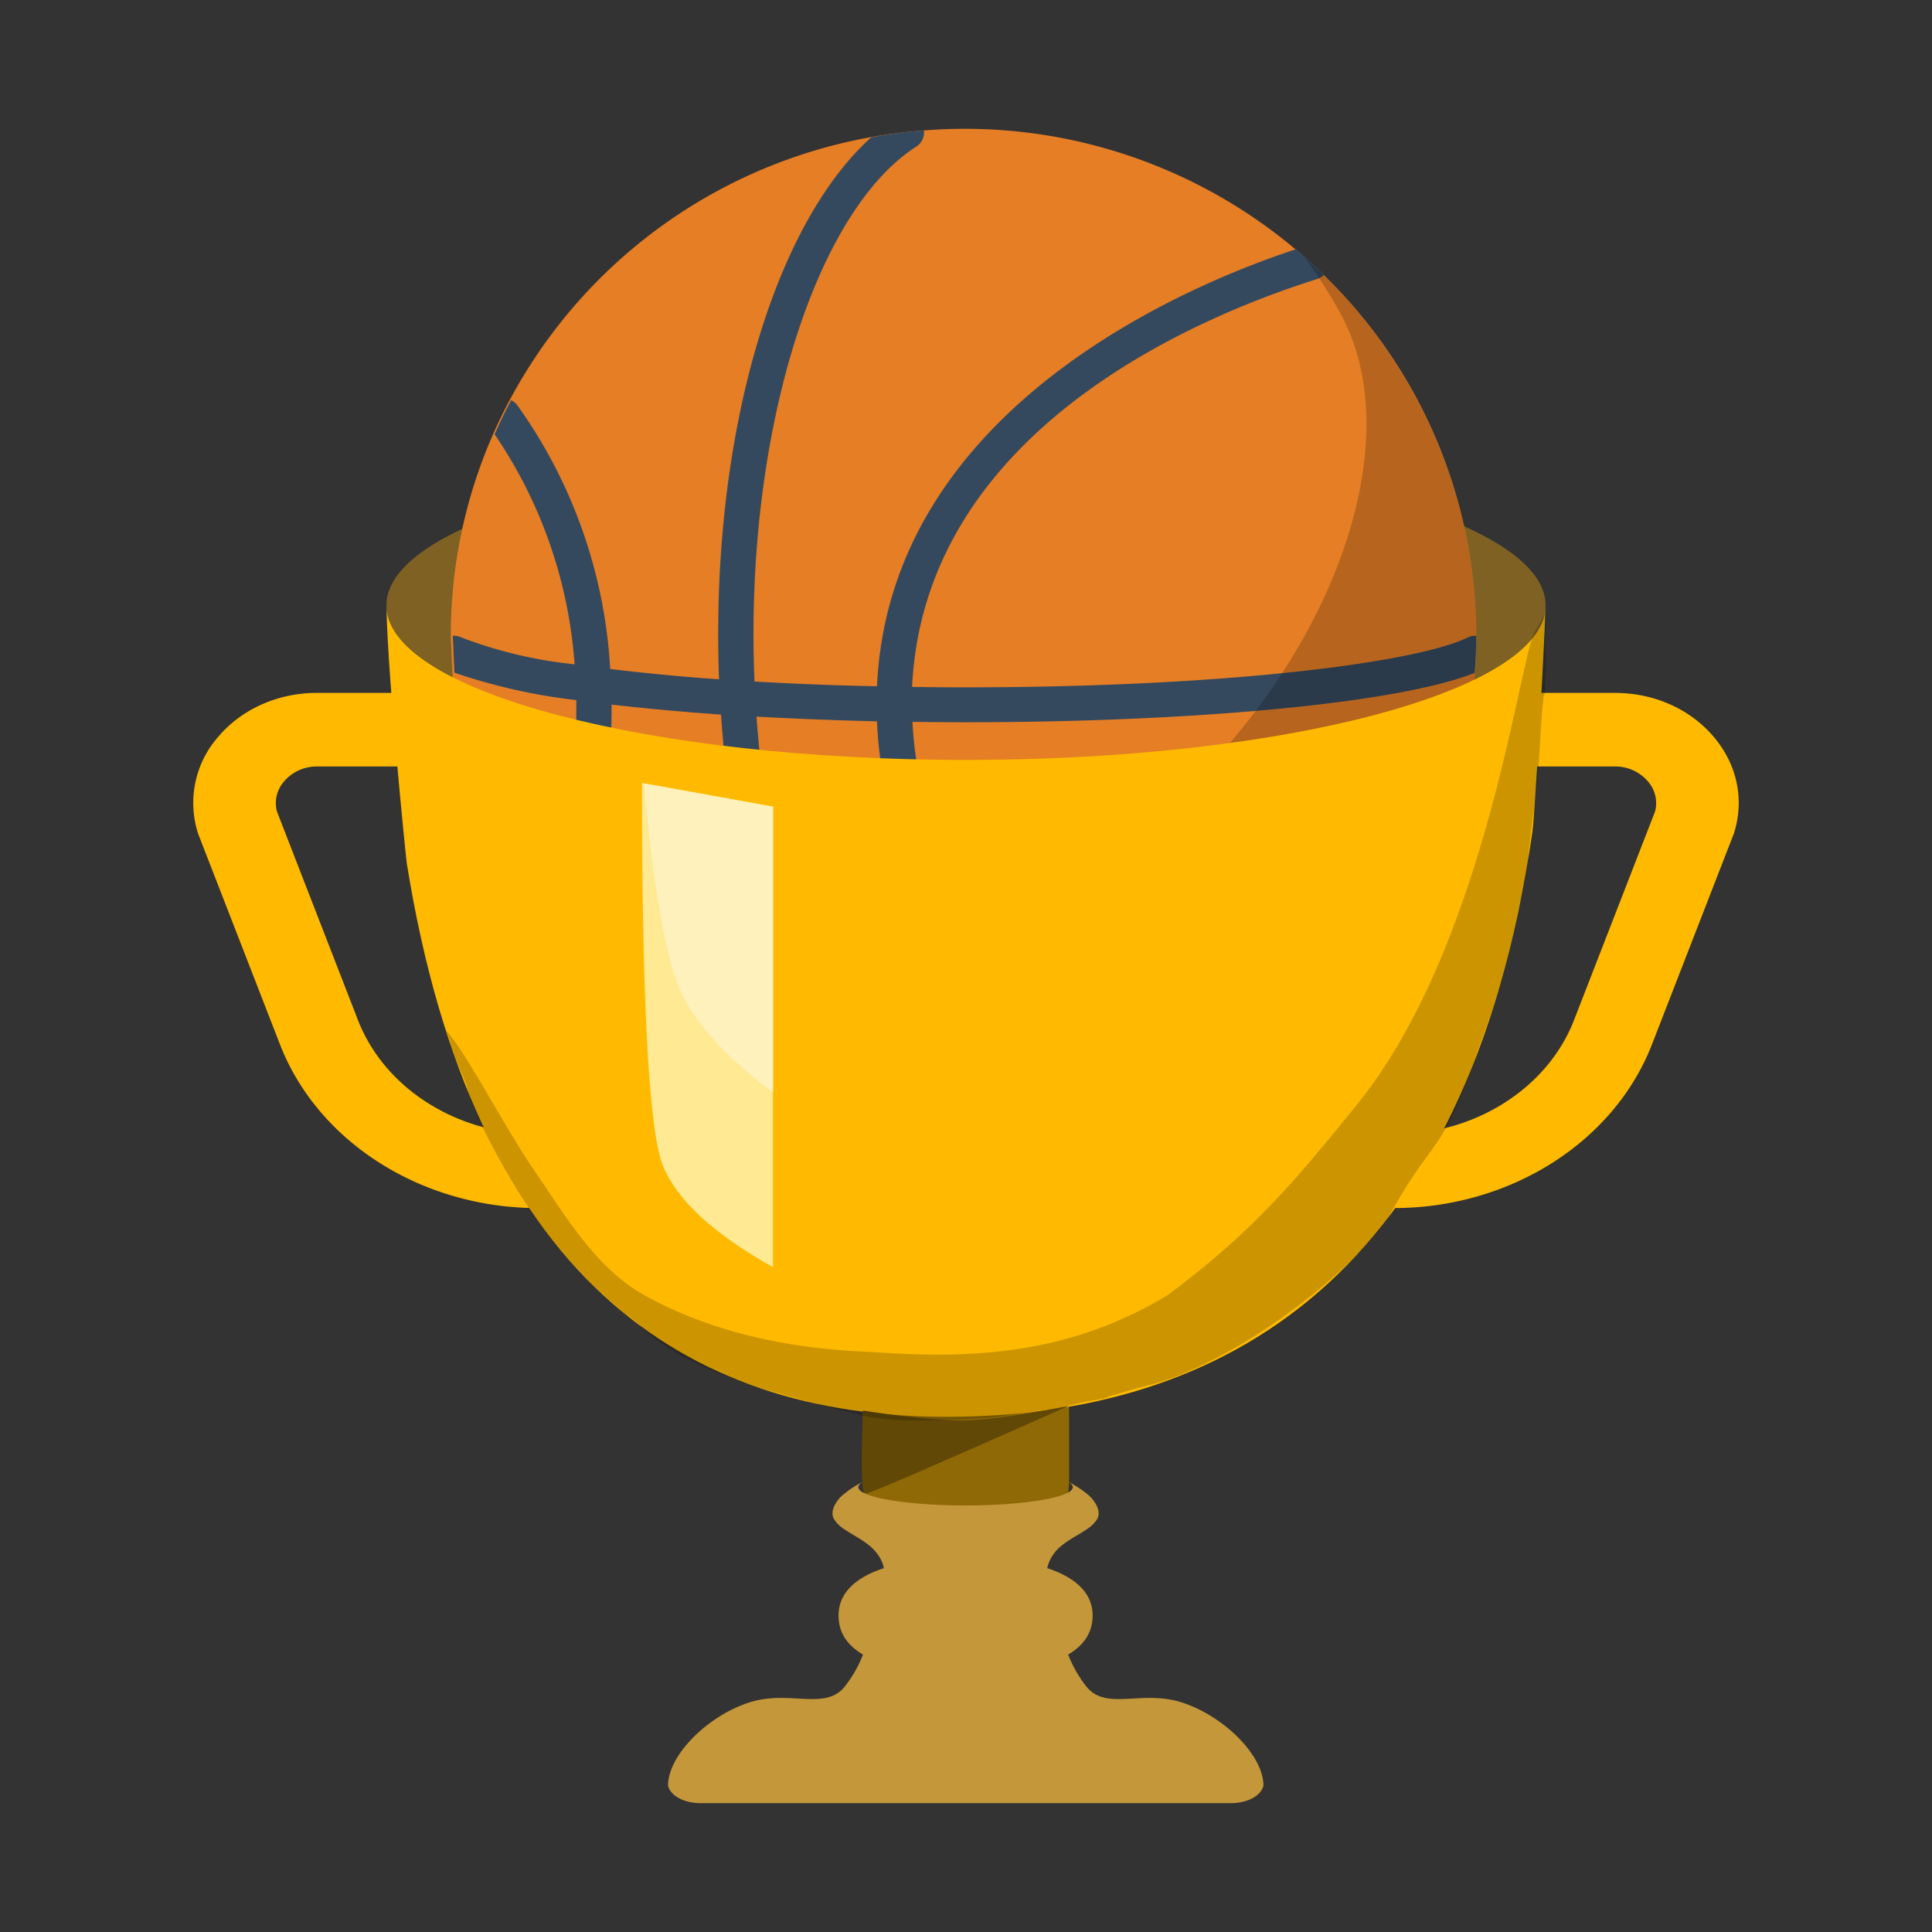
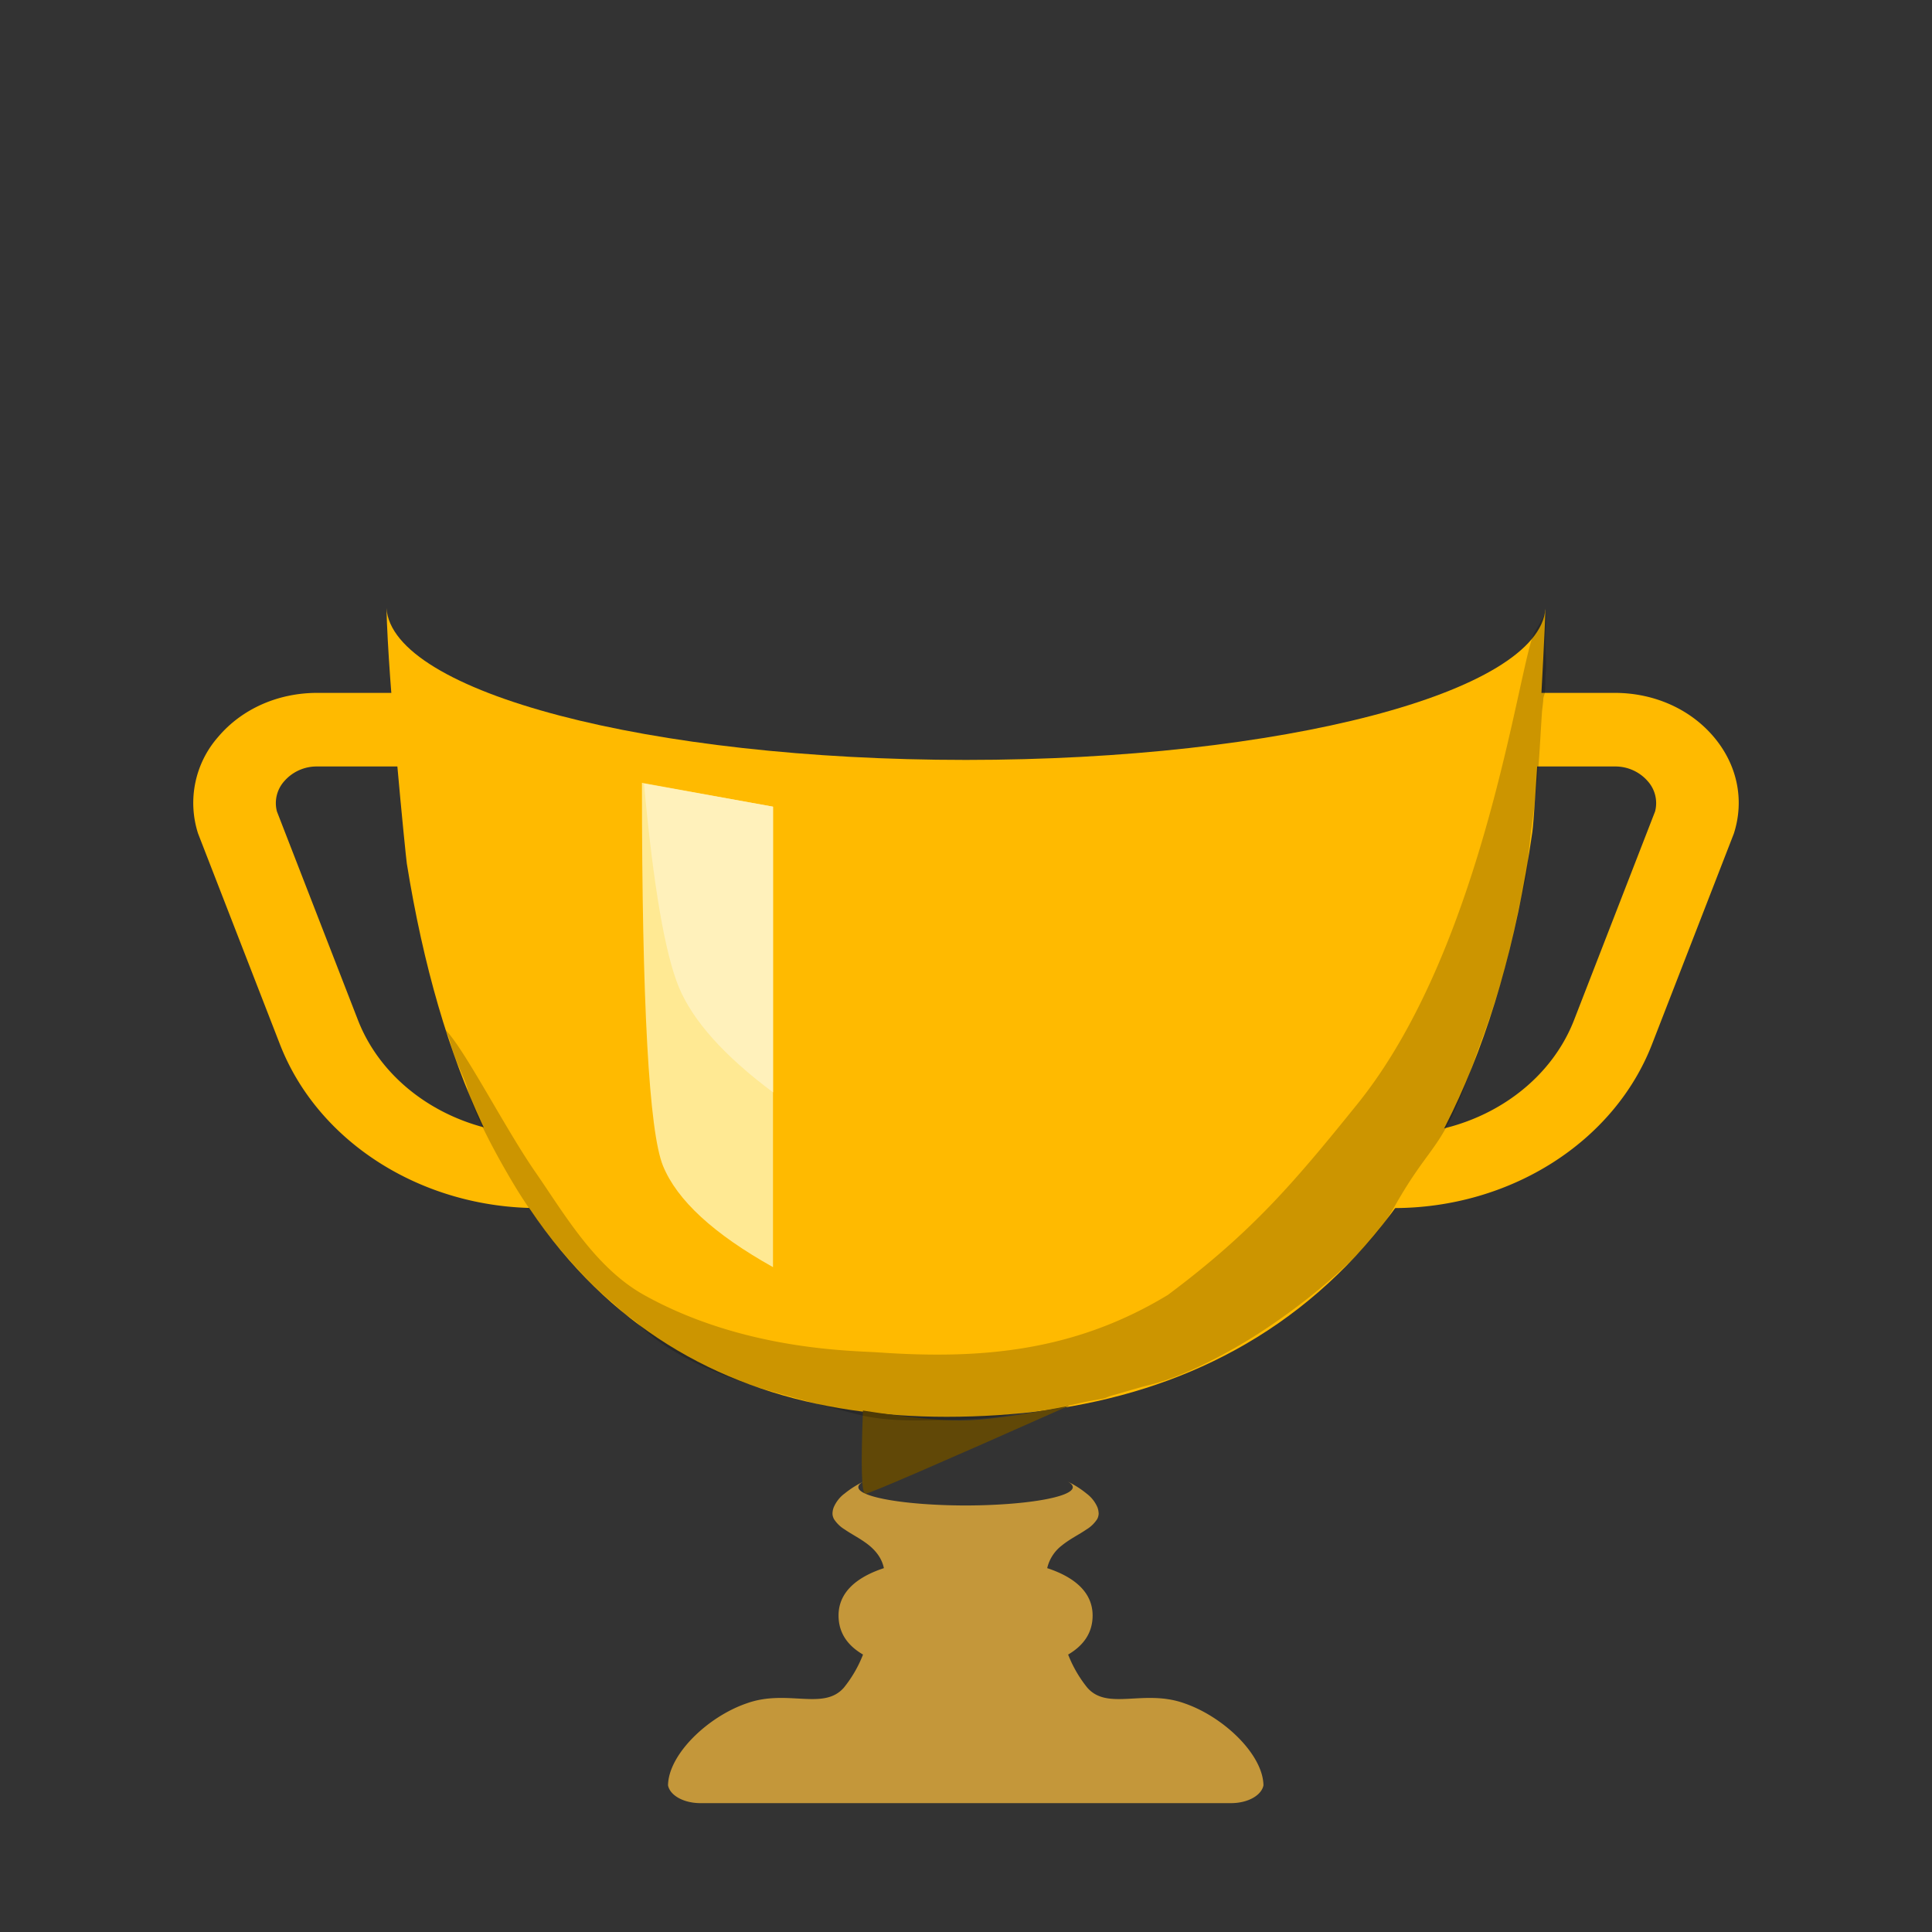
<svg xmlns="http://www.w3.org/2000/svg" width="30" height="30" viewBox="0 0 30 30">
  <rect x="0" y="0" width="30" height="30" fill="#333333" stroke="none" />
  <g fill="none" fill-rule="evenodd">
-     <path fill="#8F6905" fill-rule="nonzero" d="M13.4 21v2a1 1 0 0 0 1 1h1.2a1 1 0 0 0 1-1v-2" />
-     <path fill="#7F6124" fill-rule="nonzero" d="M24 9.4C24 8.075 19.97 7 15 7S6 8.075 6 9.4s4.03 2.4 9 2.4 9-1.075 9-2.4z" />
-     <path fill="#E57E25" d="M22.923 9.889a7.861 7.861 0 0 1-4.362 7.011 7.985 7.985 0 0 1-4.198.826 7.965 7.965 0 0 1-6.111-3.612 7.69 7.69 0 0 1-1.227-3.652L7 9.889v-.014a7.742 7.742 0 0 1 .909-3.652 7.945 7.945 0 0 1 6.421-4.196 7.975 7.975 0 0 1 6.226 2.243 7.817 7.817 0 0 1 2.367 5.605v.014z" />
-     <path fill="#35495E" d="M14.977 11.215c-.274 0-.542-.003-.808-.006.134 2.857 2.38 4.586 4.28 5.537a.266.266 0 0 1 .12.125 7.07 7.07 0 0 1-.564.258c-1.998-1.044-4.264-2.892-4.387-5.928a63.131 63.131 0 0 1-1.871-.073c.216 2.984 1.183 5.483 2.496 6.307a.276.276 0 0 1 .14.235.1.1 0 0 1-.003.025 7.682 7.682 0 0 1-.833-.103c-1.272-1.13-2.154-3.583-2.351-6.496a38.47 38.47 0 0 1-1.699-.155v.003a7.99 7.99 0 0 1-.792 3.526.25.25 0 0 1-.087.103 7.633 7.633 0 0 1-.338-.483 7.475 7.475 0 0 0 .669-3.146v-.073a8.974 8.974 0 0 1-1.893-.426l-.025-.572a.254.254 0 0 1 .132.025 6.86 6.86 0 0 0 1.759.417A7.248 7.248 0 0 0 7.68 6.743c.08-.182.165-.358.258-.529.04.02.075.05.101.087a7.783 7.783 0 0 1 1.436 4.087 33.37 33.37 0 0 0 1.69.16 19.5 19.5 0 0 1-.013-.697c0-3.425.937-6.423 2.376-7.718a6.84 6.84 0 0 1 .819-.106.262.262 0 0 1-.123.252c-1.486.957-2.524 4.07-2.524 7.572 0 .247.006.491.016.732.59.033 1.225.06 1.902.073.197-4.314 4.822-6.233 6.505-6.786.15.127.296.26.438.396a.258.258 0 0 1-.118.07c-1.846.583-6.09 2.347-6.28 6.331.266.003.537.006.814.006 4.1 0 7.034-.39 7.815-.775a.253.253 0 0 1 .131-.025c0 .193-.008.385-.025.575-1.142.46-4.269.767-7.92.767z" />
-     <path fill="#000" fill-opacity=".2" d="M18.758 16.793c-3.552 1.907-7.922.865-10.234-2.285 8.03 2.917 14.387-5.818 12.29-9.64a7.894 7.894 0 0 0-.561-.878c.67.59 1.25 1.302 1.703 2.127 2.097 3.821.665 8.601-3.198 10.676z" />
    <path fill="#FFBA00" fill-rule="nonzero" d="M24 9.38zm-.002.072c-.02.65-.165 3.202-.203 3.463-1 6.956-4.837 9.085-9.097 9.085-4.086 0-7.352-2.187-8.381-8.592-.014-.088-.29-2.814-.316-3.965C6.088 10.75 10.084 11.8 15 11.8c4.905 0 8.893-1.046 8.998-2.348zM6 9.381z" />
    <path fill="#614807" d="M16.6 21.828c-.768.152-1.331.229-1.688.229s-.86-.052-1.512-.154c-.034.861-.022 1.292.037 1.292.06 0 1.114-.456 3.163-1.367z" />
    <path fill="#FFBA00" fill-rule="nonzero" d="M21.642 18.758c-.355 0-.642-.256-.642-.572 0-.315.287-.571.642-.571 1.262 0 2.387-.714 2.8-1.776L25.7 12.6a.51.51 0 0 0-.115-.471.665.665 0 0 0-.513-.227h-2.148c-.355 0-.642-.256-.642-.572 0-.316.287-.571.642-.571h2.148c.61 0 1.17.248 1.538.682.367.433.481.981.313 1.503l-1.27 3.27c-.59 1.522-2.204 2.545-4.012 2.545zm-13.284 0c.355 0 .642-.256.642-.572 0-.315-.287-.571-.642-.571-1.262 0-2.387-.714-2.8-1.776L4.3 12.6a.51.51 0 0 1 .115-.471.665.665 0 0 1 .513-.227h2.148c.355 0 .642-.256.642-.572 0-.316-.287-.571-.642-.571H4.927c-.61 0-1.17.248-1.538.682a1.552 1.552 0 0 0-.313 1.503l1.27 3.27c.59 1.522 2.204 2.545 4.012 2.545z" />
    <path fill="#FFE993" d="M9.968 12.155c0 3.432.11 5.415.327 5.948.218.534.787 1.058 1.708 1.573v-7.15l-2.035-.37z" />
    <path fill="#FFF1BB" d="M10 12.167c.145 1.59.327 2.646.544 3.168.218.52.704 1.063 1.46 1.627v-4.436L10 12.167z" opacity=".998" />
    <path fill="#C4973A" d="M13.11 23.195a.524.524 0 0 0-.165.213.286.286 0 0 0-.018.093c0 .027.005.05.022.086a.516.516 0 0 0 .17.164c.105.074.255.146.382.25.106.089.193.2.224.349-.431.142-.704.38-.704.735 0 .27.14.467.38.607a1.93 1.93 0 0 1-.296.512c-.317.366-.882.018-1.512.246-.605.208-1.213.793-1.22 1.273.031.156.242.276.504.276h8.238c.262 0 .473-.12.504-.276-.007-.48-.62-1.065-1.225-1.273-.63-.228-1.196.12-1.512-.246a1.93 1.93 0 0 1-.296-.512c.239-.14.38-.337.38-.607 0-.354-.273-.593-.705-.735a.619.619 0 0 1 .225-.35c.126-.103.276-.175.382-.249a.516.516 0 0 0 .17-.164.196.196 0 0 0 .022-.086.32.32 0 0 0-.018-.093.524.524 0 0 0-.166-.213 1.471 1.471 0 0 0-.312-.196c.065.03.098.065.094.1-.02.154-.753.275-1.65.278h-.029c-.897-.003-1.63-.124-1.65-.278-.005-.035.029-.07.094-.1a1.471 1.471 0 0 0-.312.196z" />
    <path fill="#000" d="M24 9.486c.01.058.01.163 0 .315-.018.272.024.465 0 .673-.01.081 0 .217-.012.284-.006.034-.024.066-.024.103 0 .031-.018.164-.02.194-.043.644-.042.891-.146 1.674-.124.933-.033.658-.19 1.27-.035.138-.065.316-.126.573-.157.666-.163.64-.266.973-.103.333-.233.664-.323.922-.51 1.462-.643 1.209-1.251 2.29-.405.722-1.437 1.533-2.171 1.996-.293.184-1.023.609-1.626.754-.158.038-.41.117-.54.152-.126.033-.116.048-.186.061-.492.088-.172.036-.754.153-.297.055-.468.055-.734.106-.309.06-.927.073-1.113.074-.243.002-.7.022-1.137-.074a44.596 44.596 0 0 1-1.526-.41c-.898-.277-1.542-.61-1.933-1-.066-.065-.14-.107-.222-.171-.063-.05-.133-.122-.192-.17a5.701 5.701 0 0 1-.454-.432 8.13 8.13 0 0 1-.98-1.25c-.237-.376-.72-1.228-.816-1.645-.027-.12-.19-.432-.254-.674a1.4 1.4 0 0 0-.085-.234c.3.305.925 1.531 1.395 2.208.44.634.924 1.482 1.686 1.907 1.549.864 3.241.864 3.64.892 1.557.108 3.023 0 4.494-.892 1.3-.97 1.95-1.733 2.943-2.964 2.01-2.492 2.52-6.96 2.759-7.343.09-.145.145-.25.164-.315z" opacity=".2" />
  </g>
</svg>